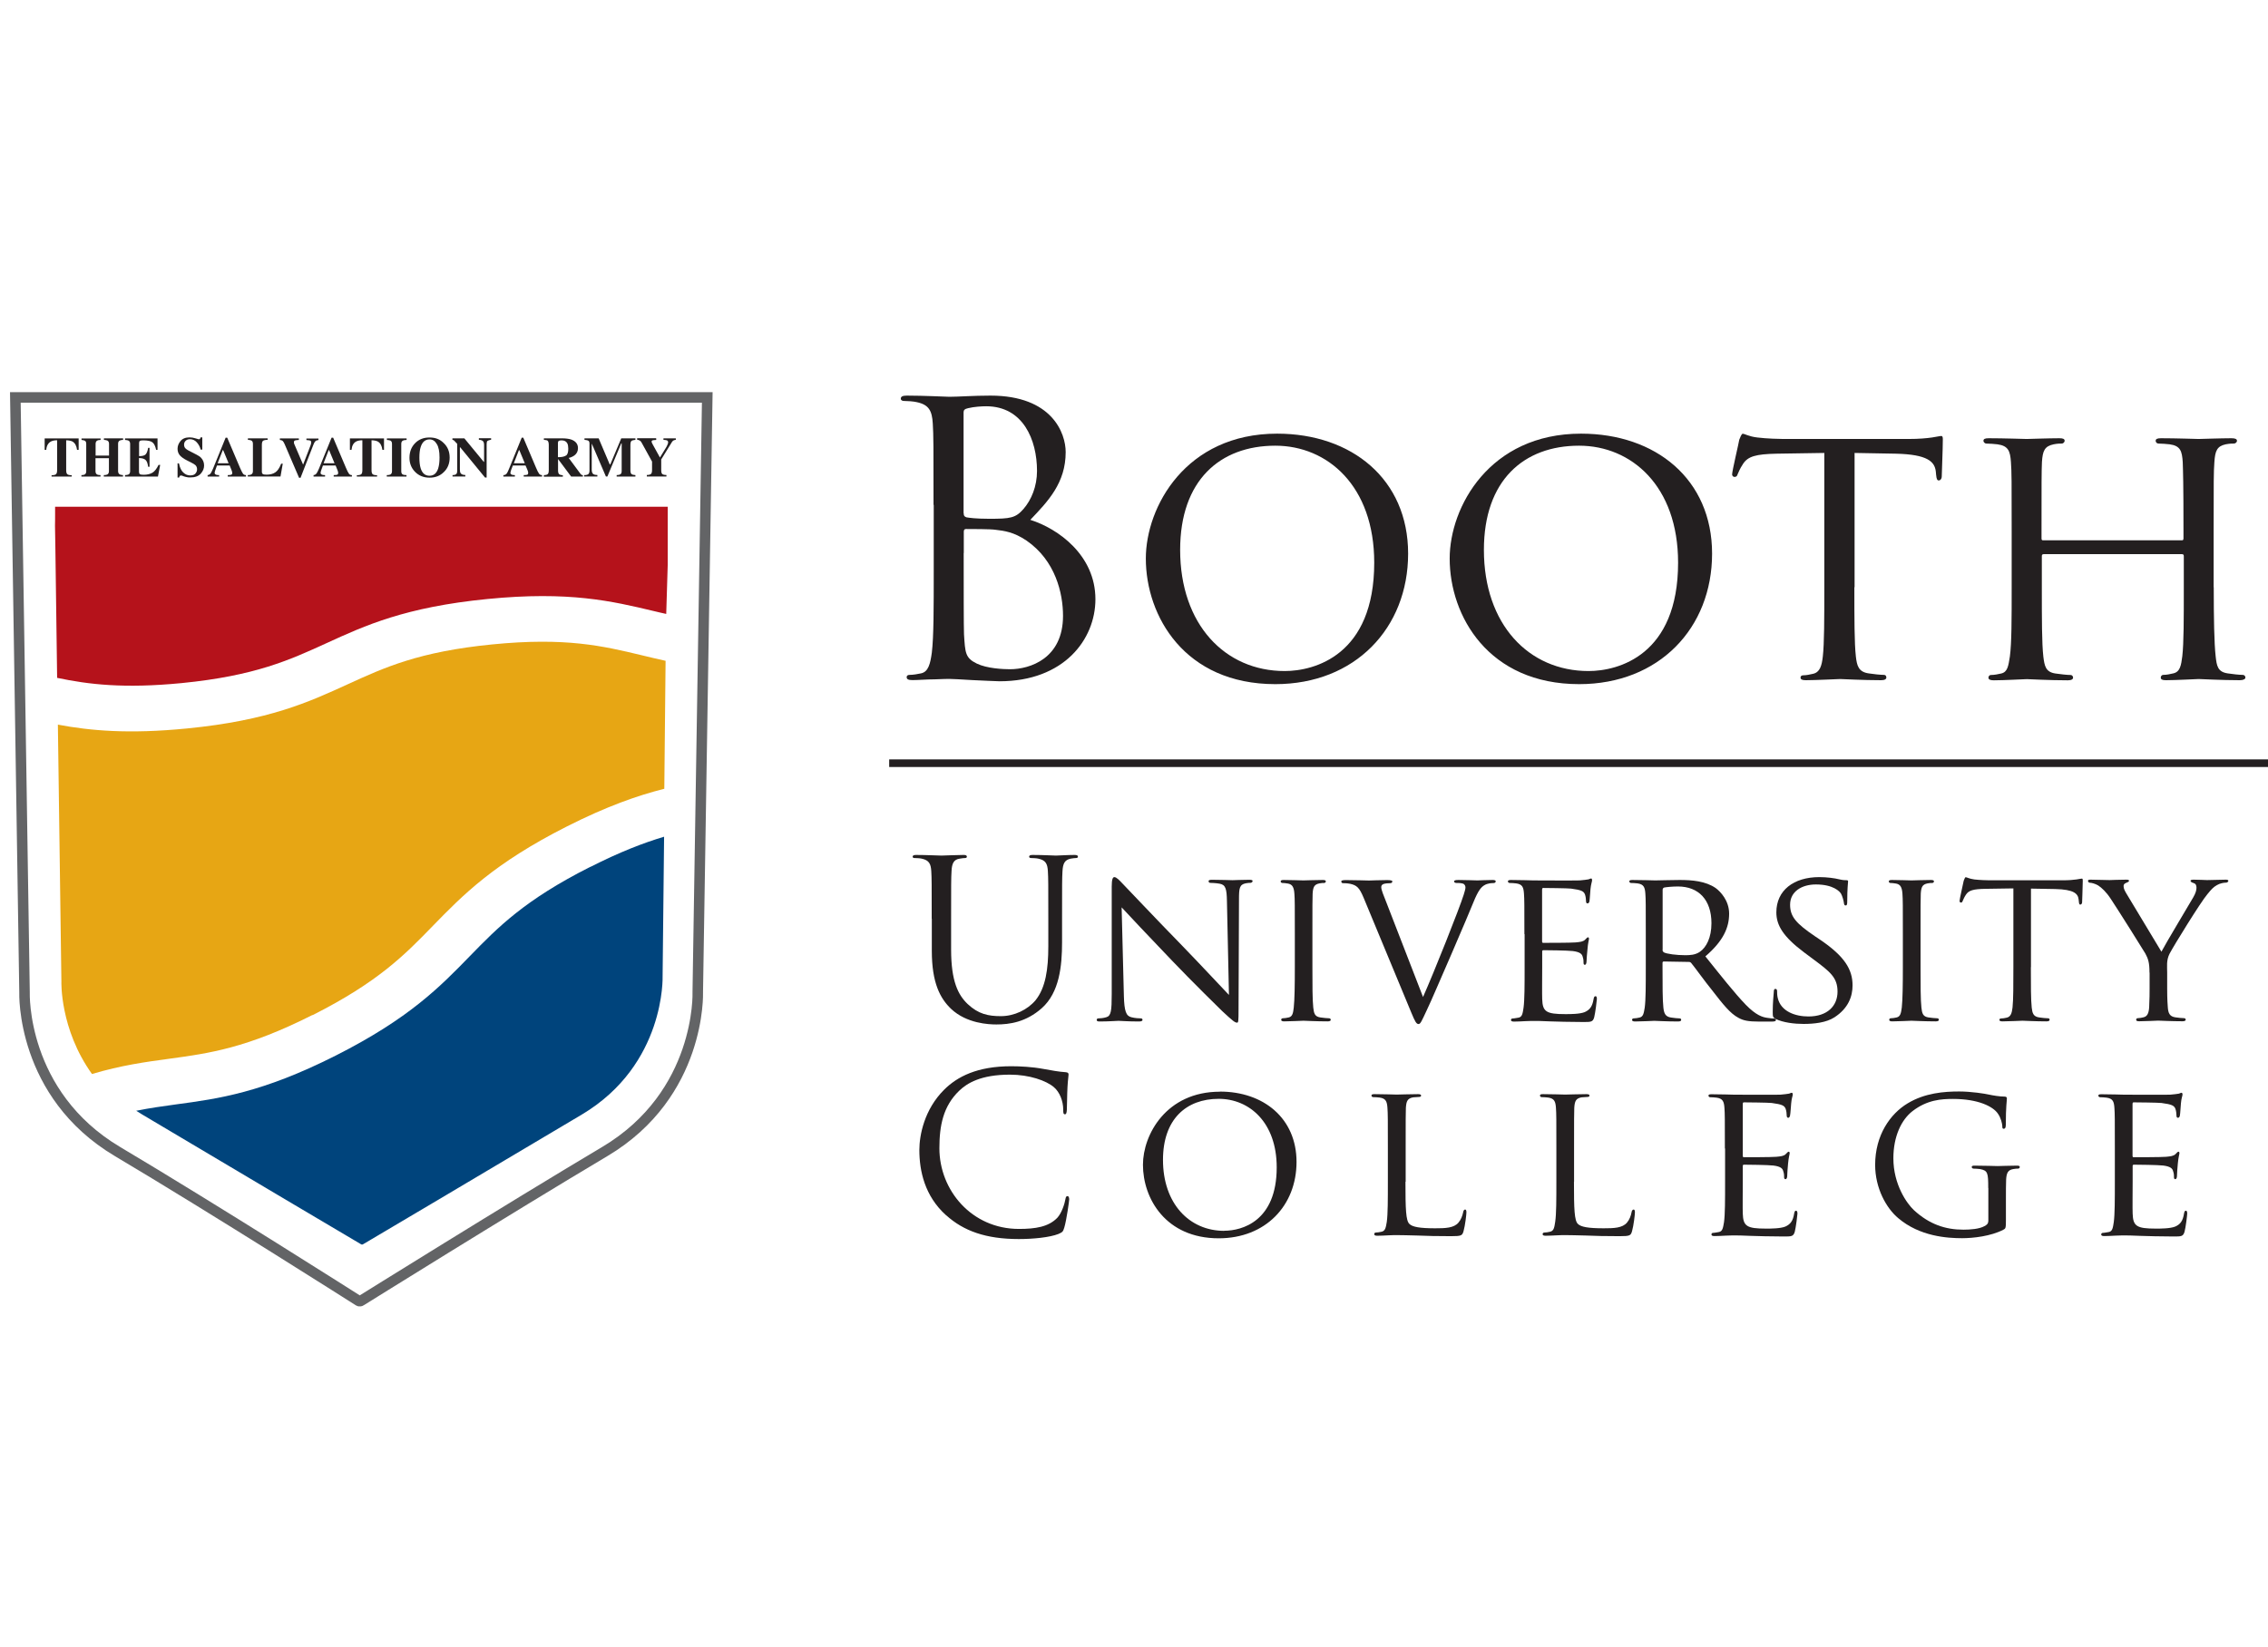
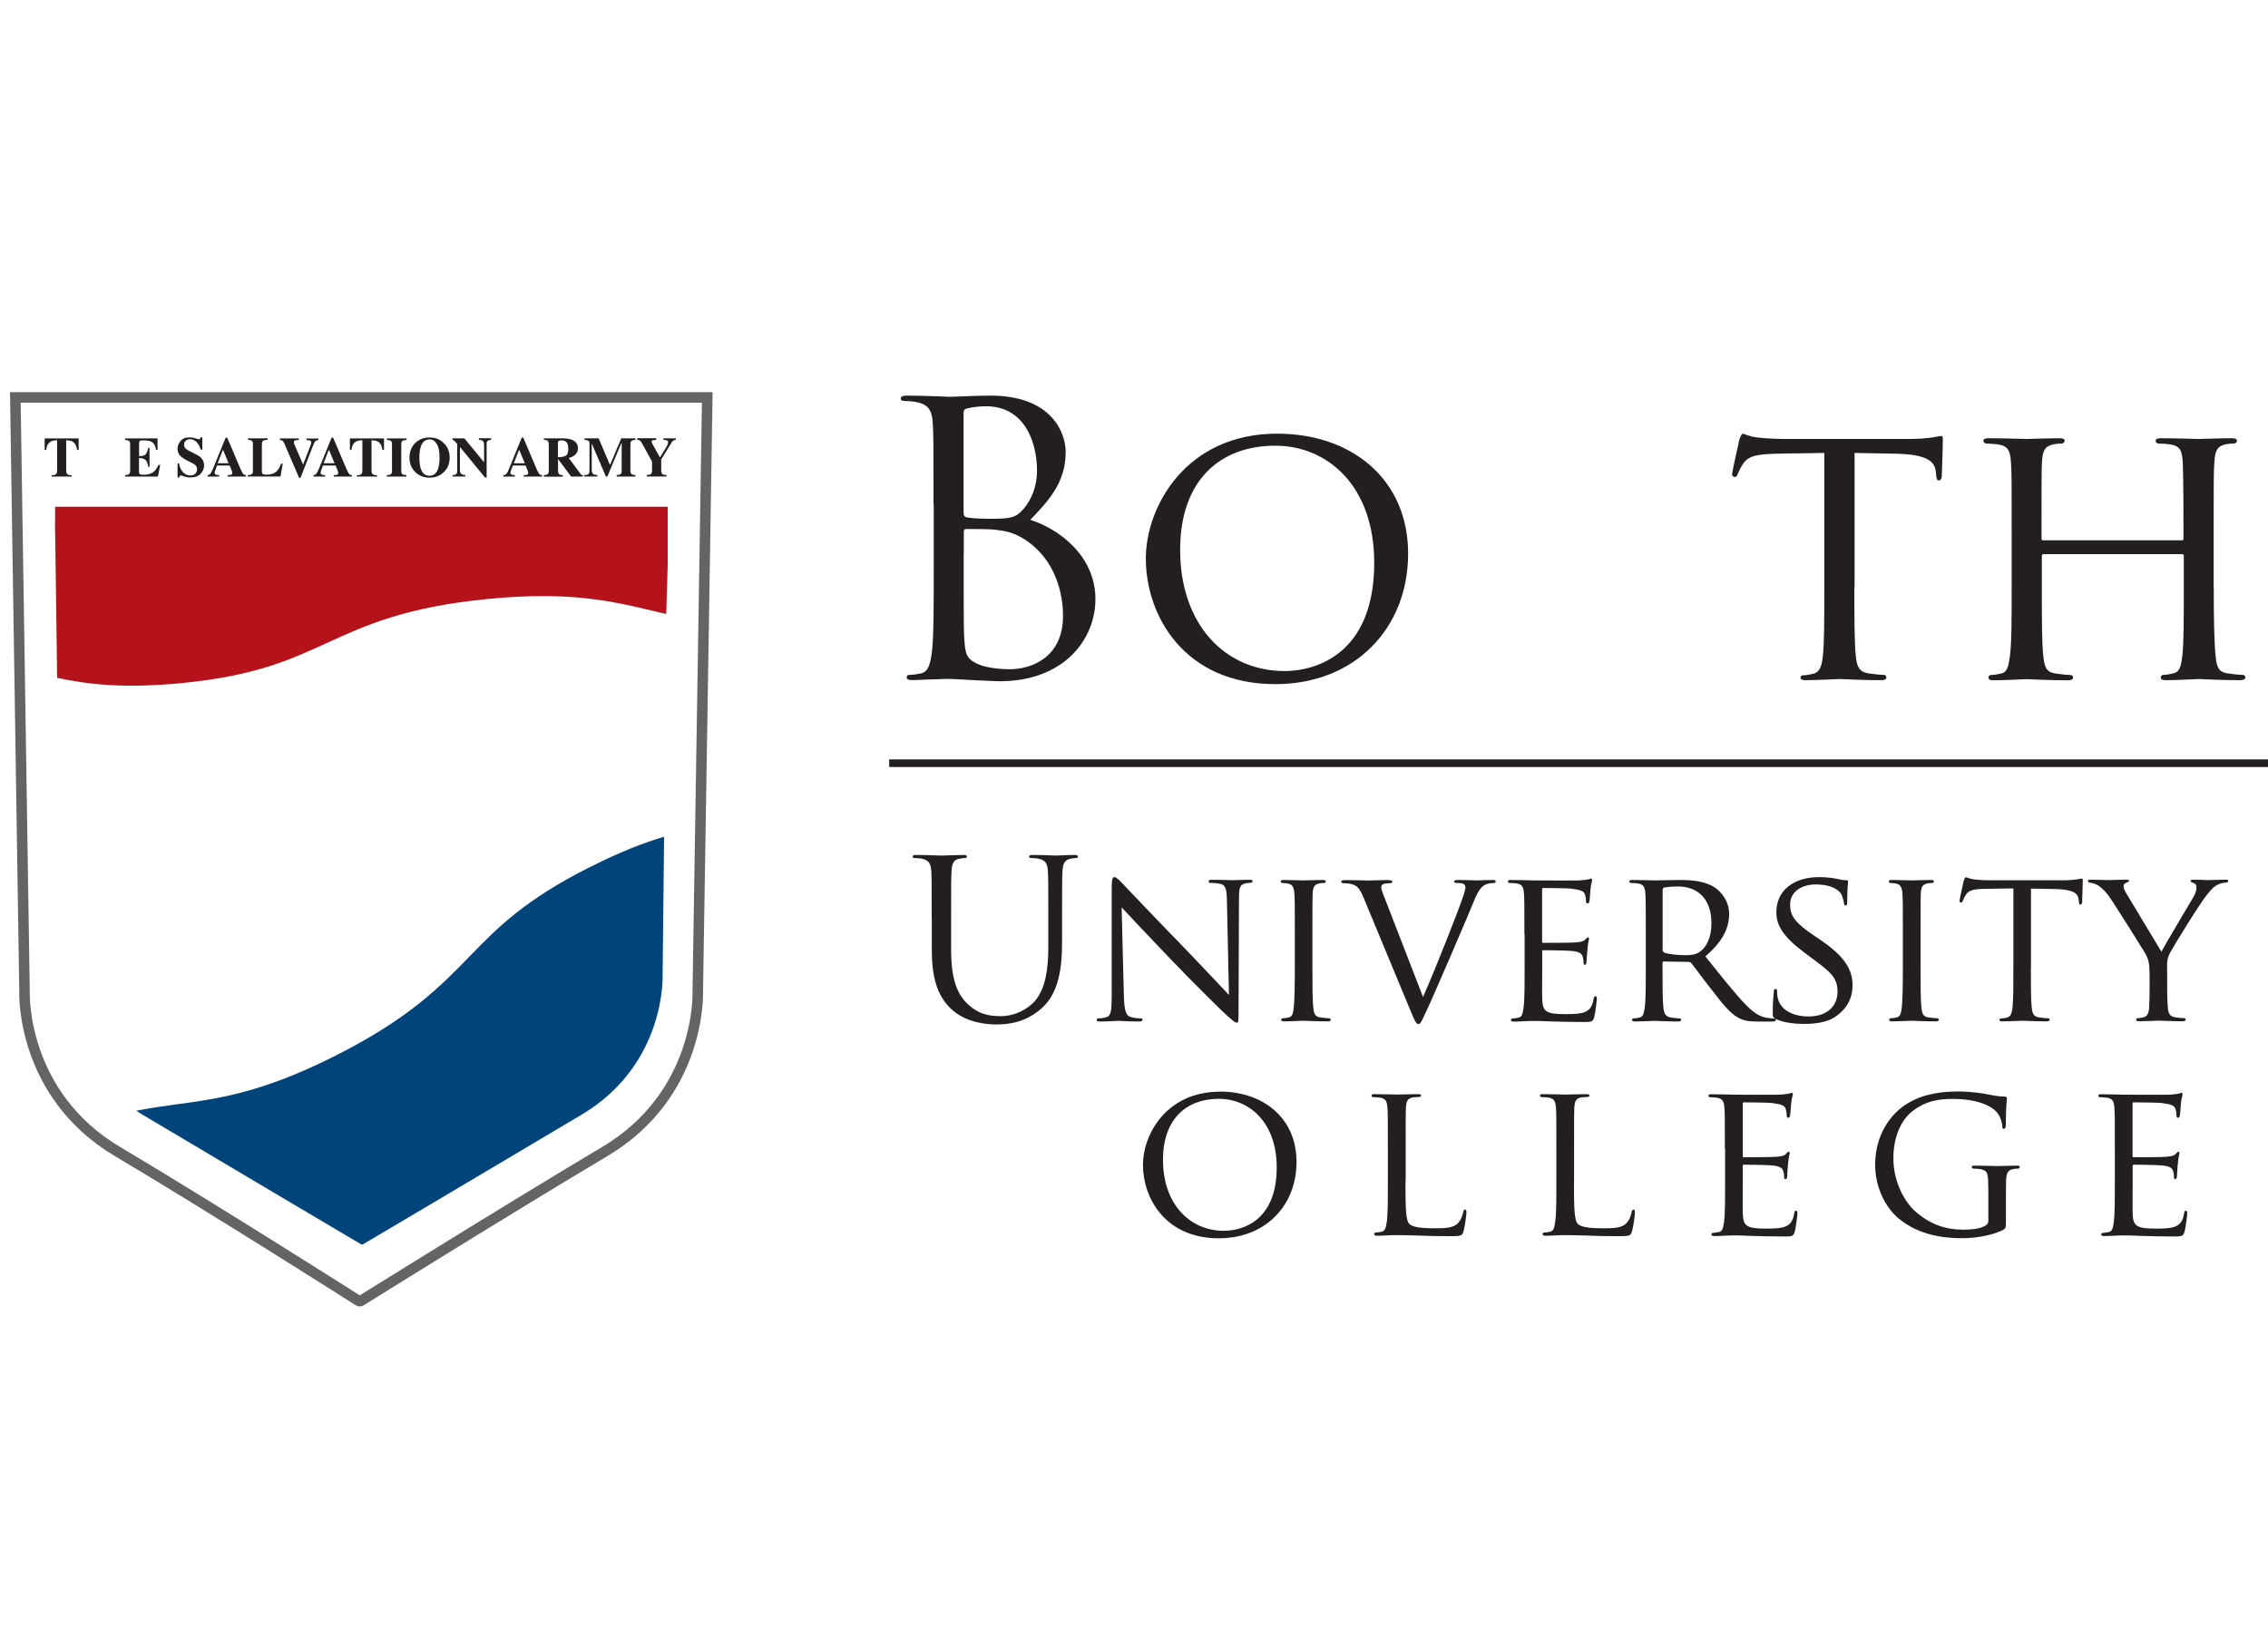
<svg xmlns="http://www.w3.org/2000/svg" width="274" height="199" viewBox="0 0 274 199" fill="none">
  <path d="M112.78 61.006C112.78 53.911 112.78 52.637 112.69 51.182C112.6 49.637 112.227 48.903 110.733 48.594C110.373 48.504 109.6 48.452 109.188 48.452C109.008 48.452 108.827 48.362 108.827 48.182C108.827 47.911 109.059 47.808 109.561 47.808C111.609 47.808 114.467 47.95 114.699 47.95C115.793 47.95 117.557 47.808 119.656 47.808C127.111 47.808 128.746 52.354 128.746 54.633C128.746 58.367 126.609 60.581 124.472 62.822C127.832 63.877 132.339 67.097 132.339 72.414C132.339 77.281 128.528 82.329 120.751 82.329C120.248 82.329 118.793 82.239 117.48 82.187C116.154 82.097 114.892 82.046 114.712 82.046C114.622 82.046 113.849 82.046 112.896 82.097C111.982 82.097 110.939 82.187 110.257 82.187C109.754 82.187 109.536 82.097 109.536 81.827C109.536 81.685 109.626 81.556 109.896 81.556C110.308 81.556 110.849 81.466 111.261 81.376C112.162 81.196 112.394 80.191 112.574 78.878C112.806 76.972 112.806 73.38 112.806 69.015V61.019L112.78 61.006ZM116.424 62.011C116.424 62.332 116.514 62.422 116.746 62.513C117.016 62.564 117.841 62.693 119.514 62.693C122.064 62.693 122.695 62.603 123.648 61.508C124.6 60.414 125.283 58.779 125.283 56.912C125.283 53.139 123.596 49.096 119.141 49.096C118.639 49.096 117.686 49.147 116.952 49.328C116.54 49.418 116.411 49.559 116.411 49.83V62.011H116.424ZM116.424 66.826C116.424 70.328 116.424 75.968 116.463 76.65C116.604 78.878 116.604 79.509 118.008 80.191C119.231 80.784 121.188 80.874 122.012 80.874C124.459 80.874 128.425 79.56 128.425 74.423C128.425 71.693 127.51 67.74 124.021 65.332C122.476 64.29 121.343 64.148 120.248 64.019C119.656 63.929 117.377 63.929 116.707 63.929C116.527 63.929 116.437 64.019 116.437 64.251V66.839L116.424 66.826Z" fill="#231F20" />
  <path d="M154.292 52.405C163.293 52.405 170.117 57.903 170.117 66.903C170.117 75.904 163.705 82.676 154.073 82.676C143.116 82.676 138.429 74.449 138.429 67.496C138.429 61.264 143.245 52.405 154.292 52.405ZM155.207 81.093C158.799 81.093 166.022 79.187 166.022 67.998C166.022 58.727 160.383 53.86 154.073 53.86C147.391 53.86 142.575 58.045 142.575 66.453C142.575 75.453 147.983 81.093 155.207 81.093Z" fill="#231F20" />
-   <path d="M191.014 52.405C200.015 52.405 206.839 57.903 206.839 66.903C206.839 75.904 200.427 82.676 190.783 82.676C179.825 82.676 175.138 74.449 175.138 67.496C175.138 61.264 179.954 52.405 191.002 52.405M191.916 81.093C195.508 81.093 202.732 79.187 202.732 67.998C202.732 58.727 197.092 53.86 190.77 53.86C184.087 53.86 179.272 58.045 179.272 66.453C179.272 75.453 184.679 81.093 191.916 81.093Z" fill="#231F20" />
  <path d="M224.028 70.959C224.028 74.68 224.028 77.732 224.209 79.329C224.337 80.462 224.531 81.196 225.754 81.376C226.295 81.466 227.209 81.556 227.569 81.556C227.84 81.556 227.891 81.737 227.891 81.878C227.891 82.058 227.711 82.2 227.26 82.2C225.071 82.2 222.535 82.058 222.303 82.058C222.123 82.058 219.354 82.2 218.17 82.2C217.719 82.2 217.526 82.11 217.526 81.878C217.526 81.737 217.616 81.608 217.848 81.608C218.209 81.608 218.659 81.518 219.033 81.427C219.857 81.247 220.088 80.475 220.217 79.342C220.397 77.745 220.397 74.706 220.397 70.972V54.736L214.629 54.826C212.131 54.877 211.178 55.148 210.586 56.049C210.135 56.731 210.084 57.002 209.942 57.272C209.852 57.594 209.723 57.633 209.53 57.633C209.44 57.633 209.26 57.543 209.26 57.324C209.26 56.912 210.084 53.461 210.122 53.139C210.213 52.92 210.393 52.418 210.534 52.418C210.805 52.418 211.217 52.74 212.311 52.869C213.444 53.01 215.002 53.049 215.453 53.049H230.544C231.857 53.049 232.771 52.959 233.402 52.869C233.994 52.779 234.355 52.688 234.535 52.688C234.715 52.688 234.715 52.92 234.715 53.139C234.715 54.324 234.587 57.092 234.587 57.556C234.587 57.877 234.406 58.058 234.226 58.058C234.046 58.058 233.956 57.929 233.904 57.375L233.866 56.963C233.724 55.779 232.861 54.916 229.05 54.826L224.054 54.736V70.972L224.028 70.959Z" fill="#231F20" />
  <path d="M267.446 70.959C267.446 74.68 267.498 77.732 267.678 79.329C267.807 80.462 267.91 81.196 269.133 81.376C269.674 81.466 270.588 81.556 270.91 81.556C271.18 81.556 271.27 81.737 271.27 81.878C271.27 82.058 271.039 82.2 270.588 82.2C268.399 82.2 265.862 82.058 265.631 82.058C265.45 82.058 262.85 82.2 261.678 82.2C261.227 82.2 261.047 82.11 261.047 81.878C261.047 81.737 261.137 81.556 261.369 81.556C261.729 81.556 262.193 81.466 262.553 81.376C263.377 81.196 263.506 80.423 263.648 79.29C263.828 77.693 263.828 74.784 263.828 71.062V67.2C263.828 67.019 263.738 66.968 263.596 66.968H246.909C246.767 66.968 246.677 67.019 246.677 67.2V71.062C246.677 74.796 246.677 77.745 246.858 79.341C246.999 80.475 247.128 81.209 248.313 81.389C248.905 81.479 249.768 81.569 250.128 81.569C250.36 81.569 250.45 81.749 250.45 81.891C250.45 82.071 250.27 82.213 249.819 82.213C247.592 82.213 245.042 82.071 244.862 82.071C244.63 82.071 242.094 82.213 240.87 82.213C240.458 82.213 240.227 82.123 240.227 81.891C240.227 81.749 240.317 81.569 240.548 81.569C240.909 81.569 241.411 81.479 241.772 81.389C242.544 81.209 242.634 80.475 242.815 79.341C243.033 77.745 243.033 74.706 243.033 70.972V64.148C243.033 58.148 243.033 57.053 242.943 55.83C242.853 54.517 242.634 53.873 241.308 53.693C240.986 53.654 240.304 53.602 239.943 53.602C239.802 53.602 239.621 53.422 239.621 53.281C239.621 53.049 239.802 52.959 240.252 52.959C242.068 52.959 244.617 53.049 244.849 53.049C245.029 53.049 247.579 52.959 248.802 52.959C249.253 52.959 249.433 53.049 249.433 53.281C249.433 53.422 249.253 53.602 249.111 53.602C248.841 53.602 248.57 53.602 248.107 53.693C247.012 53.924 246.78 54.465 246.69 55.83C246.639 57.053 246.639 58.238 246.639 64.238V65.062C246.639 65.294 246.729 65.294 246.87 65.294H263.558C263.686 65.294 263.789 65.294 263.789 65.062V64.238C263.789 58.238 263.738 57.053 263.699 55.83C263.609 54.517 263.429 53.873 262.116 53.693C261.794 53.654 261.111 53.602 260.751 53.602C260.57 53.602 260.429 53.422 260.429 53.281C260.429 53.049 260.609 52.959 261.073 52.959C262.85 52.959 265.438 53.049 265.618 53.049C265.85 53.049 268.386 52.959 269.571 52.959C270.034 52.959 270.253 53.049 270.253 53.281C270.253 53.422 270.073 53.602 269.893 53.602C269.622 53.602 269.391 53.602 268.888 53.693C267.845 53.924 267.614 54.465 267.523 55.83C267.433 57.053 267.433 58.148 267.433 64.148V70.972L267.446 70.959Z" fill="#231F20" />
  <path d="M112.561 111.029C112.561 106.87 112.561 106.136 112.51 105.287C112.458 104.385 112.239 103.96 111.364 103.767C111.158 103.716 110.694 103.69 110.463 103.69C110.36 103.69 110.257 103.638 110.257 103.535C110.257 103.381 110.385 103.317 110.682 103.317C111.879 103.317 113.501 103.394 113.746 103.394C113.991 103.394 115.587 103.317 116.386 103.317C116.682 103.317 116.81 103.368 116.81 103.535C116.81 103.638 116.707 103.69 116.604 103.69C116.411 103.69 116.257 103.716 115.935 103.767C115.214 103.87 114.995 104.359 114.956 105.287C114.905 106.136 114.905 106.883 114.905 111.029V114.75C114.905 118.587 115.755 120.236 116.901 121.33C118.201 122.553 119.399 122.798 120.918 122.798C122.54 122.798 124.137 122.025 125.103 120.879C126.326 119.36 126.648 117.107 126.648 114.364V111.029C126.648 106.87 126.648 106.136 126.596 105.287C126.545 104.385 126.339 103.96 125.45 103.767C125.244 103.716 124.781 103.69 124.549 103.69C124.446 103.69 124.33 103.638 124.33 103.535C124.33 103.381 124.459 103.317 124.755 103.317C125.952 103.317 127.42 103.394 127.575 103.394C127.755 103.394 129.004 103.317 129.802 103.317C130.098 103.317 130.227 103.368 130.227 103.535C130.227 103.638 130.124 103.69 130.008 103.69C129.828 103.69 129.661 103.716 129.339 103.767C128.618 103.922 128.412 104.359 128.36 105.287C128.309 106.136 128.309 106.883 128.309 111.029V113.875C128.309 116.746 127.987 119.939 125.862 121.832C123.944 123.532 121.948 123.802 120.377 123.802C119.476 123.802 116.785 123.699 114.892 121.909C113.591 120.66 112.574 118.793 112.574 114.905V111.016L112.561 111.029Z" fill="#231F20" />
  <path d="M135.777 120.351C135.828 122.218 136.047 122.772 136.678 122.927C137.103 123.042 137.631 123.068 137.85 123.068C137.953 123.068 138.03 123.146 138.03 123.249C138.03 123.377 137.876 123.442 137.605 123.442C136.279 123.442 135.339 123.364 135.133 123.364C134.927 123.364 133.936 123.442 132.867 123.442C132.635 123.442 132.493 123.416 132.493 123.249C132.493 123.146 132.571 123.068 132.687 123.068C132.867 123.068 133.292 123.042 133.652 122.927C134.232 122.772 134.309 122.154 134.309 120.107V107.141C134.309 106.239 134.438 105.995 134.631 105.995C134.888 105.995 135.3 106.445 135.532 106.69C135.906 107.063 139.305 110.682 142.936 114.403C145.253 116.798 147.751 119.489 148.472 120.236L148.228 108.892C148.202 107.424 148.073 106.922 147.352 106.793C146.927 106.716 146.399 106.69 146.206 106.69C146.052 106.69 146.013 106.561 146.013 106.471C146.013 106.342 146.206 106.317 146.464 106.317C147.533 106.317 148.653 106.368 148.91 106.368C149.168 106.368 149.953 106.317 150.906 106.317C151.151 106.317 151.331 106.342 151.331 106.471C151.331 106.548 151.228 106.69 151.061 106.69C150.958 106.69 150.764 106.69 150.507 106.742C149.734 106.896 149.683 107.347 149.683 108.712L149.631 121.961C149.631 123.455 149.606 123.583 149.451 123.583C149.206 123.583 148.962 123.403 147.661 122.193C147.429 121.974 144.043 118.652 141.571 116.064C138.854 113.218 136.227 110.45 135.506 109.652L135.777 120.326V120.351Z" fill="#231F20" />
  <path d="M158.554 116.862C158.554 119.051 158.554 120.828 158.657 121.755C158.735 122.424 158.812 122.849 159.507 122.952C159.855 123.004 160.357 123.055 160.576 123.055C160.705 123.055 160.769 123.158 160.769 123.236C160.769 123.352 160.666 123.429 160.396 123.429C159.095 123.429 157.576 123.352 157.473 123.352C157.344 123.352 155.876 123.429 155.155 123.429C154.91 123.429 154.782 123.377 154.782 123.236C154.782 123.158 154.833 123.055 154.975 123.055C155.181 123.055 155.477 123.004 155.696 122.952C156.147 122.849 156.224 122.424 156.301 121.755C156.404 120.815 156.43 119.038 156.43 116.862V112.871C156.43 109.355 156.43 108.724 156.378 108.003C156.327 107.231 156.134 106.883 155.631 106.78C155.361 106.729 155.065 106.703 154.91 106.703C154.807 106.703 154.717 106.6 154.717 106.523C154.717 106.394 154.82 106.342 155.091 106.342C155.863 106.342 157.331 106.394 157.46 106.394C157.563 106.394 159.082 106.342 159.803 106.342C160.074 106.342 160.177 106.394 160.177 106.523C160.177 106.6 160.074 106.703 159.984 106.703C159.829 106.703 159.662 106.703 159.404 106.754C158.76 106.883 158.632 107.205 158.58 108.003C158.554 108.724 158.554 109.355 158.554 112.871V116.862Z" fill="#231F20" />
  <path d="M171.92 120.48C173.272 117.441 176.336 109.729 176.838 108.106C176.941 107.759 177.044 107.437 177.044 107.257C177.044 107.076 176.967 106.857 176.735 106.78C176.465 106.703 176.194 106.703 175.937 106.703C175.808 106.703 175.666 106.626 175.666 106.523C175.666 106.394 175.821 106.342 176.194 106.342C177.134 106.342 178.19 106.394 178.486 106.394C178.615 106.394 179.632 106.342 180.328 106.342C180.559 106.342 180.701 106.394 180.701 106.497C180.701 106.6 180.624 106.716 180.431 106.716C180.263 106.716 179.735 106.716 179.31 106.986C178.988 107.192 178.615 107.514 177.997 109.059C177.739 109.703 176.594 112.42 175.396 115.188C173.954 118.484 172.924 120.931 172.383 122.051C171.752 123.403 171.611 123.751 171.379 123.751C171.108 123.751 170.954 123.455 170.503 122.373L164.748 108.506C164.22 107.231 163.898 106.986 163.125 106.806C162.752 106.729 162.353 106.729 162.224 106.729C162.095 106.729 162.044 106.6 162.044 106.51C162.044 106.381 162.288 106.355 162.649 106.355C163.769 106.355 165.095 106.407 165.391 106.407C165.623 106.407 166.666 106.355 167.567 106.355C167.992 106.355 168.211 106.407 168.211 106.51C168.211 106.613 168.134 106.729 167.98 106.729C167.709 106.729 167.336 106.754 167.13 106.832C166.898 106.935 166.872 107.076 166.872 107.231C166.872 107.527 167.155 108.222 167.516 109.124L171.932 120.519L171.92 120.48Z" fill="#231F20" />
  <path d="M184.164 112.87C184.164 109.355 184.164 108.712 184.113 108.003C184.061 107.231 183.933 106.857 183.16 106.754C182.98 106.729 182.581 106.703 182.362 106.703C182.285 106.703 182.169 106.6 182.169 106.523C182.169 106.394 182.272 106.342 182.542 106.342C183.611 106.342 185.117 106.394 185.259 106.394C185.413 106.394 190.306 106.42 190.847 106.394C191.298 106.368 191.723 106.291 191.916 106.265C192.019 106.239 192.122 106.162 192.238 106.162C192.315 106.162 192.341 106.265 192.341 106.381C192.341 106.536 192.212 106.806 192.148 107.45C192.122 107.669 192.07 108.673 192.019 108.943C191.993 109.046 191.916 109.175 191.8 109.175C191.658 109.175 191.607 109.072 191.607 108.879C191.607 108.724 191.581 108.351 191.478 108.081C191.324 107.707 191.079 107.553 189.804 107.385C189.405 107.334 186.688 107.308 186.431 107.308C186.328 107.308 186.302 107.385 186.302 107.553V113.695C186.302 113.849 186.302 113.939 186.431 113.939C186.727 113.939 189.804 113.939 190.345 113.888C190.899 113.836 191.246 113.798 191.491 113.566C191.645 113.411 191.761 113.27 191.839 113.27C191.916 113.27 191.967 113.321 191.967 113.45C191.967 113.579 191.839 113.952 191.787 114.699C191.736 115.15 191.671 115.999 191.671 116.167C191.671 116.347 191.62 116.592 191.465 116.592C191.362 116.592 191.311 116.514 191.311 116.373C191.311 116.167 191.311 115.922 191.208 115.626C191.13 115.304 190.911 115.047 190.01 114.931C189.366 114.853 186.868 114.828 186.469 114.828C186.341 114.828 186.315 114.905 186.315 114.982V116.875C186.315 117.647 186.289 120.287 186.315 120.738C186.366 122.257 186.791 122.553 189.109 122.553C189.727 122.553 190.834 122.553 191.452 122.309C192.057 122.038 192.379 121.639 192.521 120.738C192.572 120.467 192.624 120.39 192.766 120.39C192.907 120.39 192.92 120.583 192.92 120.738C192.92 120.892 192.727 122.437 192.598 122.927C192.444 123.506 192.199 123.506 191.298 123.506C189.547 123.506 188.182 123.455 187.229 123.429C186.238 123.377 185.632 123.377 185.285 123.377C185.233 123.377 184.783 123.377 184.267 123.403C183.817 123.429 183.289 123.455 182.916 123.455C182.671 123.455 182.542 123.403 182.542 123.261C182.542 123.184 182.594 123.081 182.735 123.081C182.941 123.081 183.237 123.004 183.456 122.978C183.907 122.901 183.958 122.45 184.061 121.781C184.19 120.854 184.19 119.064 184.19 116.888V112.896L184.164 112.87Z" fill="#231F20" />
  <path d="M198.83 112.871C198.83 109.355 198.83 108.712 198.779 108.003C198.727 107.231 198.586 106.857 197.826 106.754C197.646 106.729 197.247 106.703 197.028 106.703C196.95 106.703 196.834 106.6 196.834 106.523C196.834 106.394 196.95 106.342 197.208 106.342C198.277 106.342 199.847 106.394 199.976 106.394C200.221 106.394 202.191 106.342 202.912 106.342C204.406 106.342 206.054 106.471 207.277 107.321C207.856 107.746 208.899 108.84 208.899 110.411C208.899 112.085 208.204 113.707 206.028 115.574C207.946 117.969 209.569 120.03 210.921 121.433C212.17 122.708 212.942 122.927 213.522 123.004C213.972 123.081 214.217 123.081 214.346 123.081C214.475 123.081 214.552 123.184 214.552 123.261C214.552 123.403 214.423 123.455 213.998 123.455H212.53C211.204 123.455 210.612 123.326 210.032 123.004C209.028 122.476 208.165 121.382 206.839 119.669C205.848 118.446 204.818 116.978 204.315 116.373C204.212 116.27 204.161 116.244 203.993 116.244L201.006 116.193C200.903 116.193 200.852 116.244 200.852 116.373V116.901C200.852 119.09 200.852 120.841 200.955 121.768C201.032 122.437 201.174 122.862 201.882 122.965C202.204 123.017 202.706 123.068 202.912 123.068C203.066 123.068 203.105 123.171 203.105 123.249C203.105 123.364 203.002 123.442 202.732 123.442C201.457 123.442 199.963 123.364 199.86 123.364C199.835 123.364 198.264 123.442 197.543 123.442C197.311 123.442 197.169 123.39 197.169 123.249C197.169 123.171 197.221 123.068 197.362 123.068C197.581 123.068 197.865 123.017 198.083 122.965C198.534 122.862 198.586 122.437 198.701 121.768C198.83 120.841 198.83 119.051 198.83 116.875V112.883V112.871ZM200.852 114.789C200.852 114.918 200.903 114.995 201.006 115.085C201.354 115.278 202.551 115.433 203.594 115.433C204.148 115.433 204.792 115.407 205.345 115.034C206.144 114.493 206.762 113.308 206.762 111.57C206.762 108.75 205.217 107.128 202.719 107.128C202.023 107.128 201.277 107.205 201.045 107.257C200.929 107.308 200.865 107.398 200.865 107.527V114.789H200.852Z" fill="#231F20" />
  <path d="M214.513 123.12C214.191 122.965 214.166 122.875 214.166 122.27C214.166 121.15 214.269 120.248 214.294 119.875C214.294 119.643 214.346 119.502 214.475 119.502C214.603 119.502 214.693 119.579 214.693 119.772C214.693 119.965 214.693 120.274 214.771 120.596C215.144 122.244 216.908 122.836 218.479 122.836C220.797 122.836 221.994 121.536 221.994 119.836C221.994 118.137 221.119 117.441 219.033 115.896L217.964 115.098C215.44 113.205 214.603 111.828 214.603 110.257C214.603 107.591 216.702 105.995 219.792 105.995C220.719 105.995 221.659 106.124 222.213 106.265C222.664 106.368 222.857 106.368 223.037 106.368C223.217 106.368 223.269 106.394 223.269 106.523C223.269 106.626 223.166 107.372 223.166 108.918C223.166 109.265 223.14 109.42 222.986 109.42C222.818 109.42 222.792 109.317 222.767 109.124C222.741 108.853 222.561 108.248 222.419 108.003C222.264 107.733 221.492 106.883 219.38 106.883C217.681 106.883 216.264 107.733 216.264 109.33C216.264 110.772 216.985 111.596 219.303 113.167L219.973 113.617C222.818 115.562 223.81 117.132 223.81 119.077C223.81 120.403 223.307 121.845 221.621 122.939C220.629 123.583 219.174 123.738 217.887 123.738C216.792 123.738 215.44 123.583 214.475 123.12" fill="#231F20" />
  <path d="M232.025 116.862C232.025 119.051 232.025 120.828 232.128 121.755C232.205 122.424 232.282 122.849 232.977 122.952C233.325 123.004 233.827 123.055 234.046 123.055C234.175 123.055 234.239 123.158 234.239 123.236C234.239 123.352 234.123 123.429 233.866 123.429C232.565 123.429 231.046 123.352 230.93 123.352C230.801 123.352 229.333 123.429 228.612 123.429C228.368 123.429 228.239 123.377 228.239 123.236C228.239 123.158 228.29 123.055 228.419 123.055C228.638 123.055 228.921 123.004 229.14 122.952C229.591 122.849 229.668 122.424 229.758 121.755C229.861 120.815 229.887 119.038 229.887 116.862V112.871C229.887 109.355 229.887 108.724 229.836 108.003C229.784 107.231 229.591 106.883 229.089 106.78C228.818 106.729 228.522 106.703 228.368 106.703C228.265 106.703 228.188 106.6 228.188 106.523C228.188 106.394 228.29 106.342 228.561 106.342C229.333 106.342 230.801 106.394 230.93 106.394C231.033 106.394 232.552 106.342 233.273 106.342C233.544 106.342 233.647 106.394 233.647 106.523C233.647 106.6 233.544 106.703 233.454 106.703C233.299 106.703 233.132 106.703 232.874 106.754C232.231 106.883 232.102 107.205 232.05 108.003C232.025 108.724 232.025 109.355 232.025 112.871V116.862Z" fill="#231F20" />
  <path d="M245.351 116.862C245.351 119.051 245.351 120.828 245.454 121.755C245.531 122.424 245.634 122.849 246.355 122.952C246.677 123.004 247.205 123.055 247.424 123.055C247.579 123.055 247.617 123.158 247.617 123.236C247.617 123.351 247.514 123.429 247.244 123.429C245.969 123.429 244.476 123.351 244.347 123.351C244.244 123.351 242.621 123.429 241.926 123.429C241.656 123.429 241.553 123.377 241.553 123.236C241.553 123.158 241.604 123.081 241.746 123.081C241.952 123.081 242.222 123.03 242.441 122.978C242.918 122.875 243.059 122.424 243.136 121.755C243.239 120.815 243.239 119.038 243.239 116.862V107.36L239.866 107.411C238.398 107.437 237.844 107.591 237.497 108.132C237.239 108.531 237.213 108.686 237.123 108.853C237.072 109.033 236.995 109.072 236.892 109.072C236.84 109.072 236.737 109.021 236.737 108.879C236.737 108.634 237.213 106.613 237.239 106.432C237.291 106.304 237.394 106.008 237.471 106.008C237.625 106.008 237.87 106.188 238.514 106.278C239.171 106.355 240.085 106.381 240.355 106.381H249.188C249.961 106.381 250.489 106.329 250.862 106.278C251.21 106.226 251.416 106.175 251.519 106.175C251.622 106.175 251.622 106.304 251.622 106.432C251.622 107.128 251.544 108.75 251.544 109.021C251.544 109.201 251.441 109.317 251.326 109.317C251.21 109.317 251.171 109.239 251.145 108.918L251.119 108.686C251.042 107.99 250.54 107.488 248.3 107.437L245.364 107.385V116.888L245.351 116.862Z" fill="#231F20" />
  <path d="M259.682 117.544C259.682 116.321 259.527 115.871 259.18 115.227C258.987 114.879 255.819 109.845 255.021 108.647C254.467 107.797 253.913 107.282 253.476 106.999C253.128 106.793 252.677 106.677 252.497 106.677C252.368 106.677 252.252 106.574 252.252 106.458C252.252 106.342 252.33 106.304 252.549 106.304C252.999 106.304 254.763 106.355 254.866 106.355C255.021 106.355 255.974 106.304 256.888 106.304C257.158 106.304 257.21 106.355 257.21 106.458C257.21 106.535 257.055 106.626 256.836 106.703C256.656 106.78 256.553 106.883 256.553 107.076C256.553 107.398 256.708 107.656 256.875 107.952L261.124 115.008C261.613 114.055 264.536 109.201 264.961 108.454C265.257 107.952 265.36 107.578 265.36 107.282C265.36 106.96 265.257 106.78 264.987 106.703C264.781 106.651 264.639 106.548 264.639 106.432C264.639 106.355 264.768 106.304 265.013 106.304C265.631 106.304 266.455 106.355 266.635 106.355C266.789 106.355 268.476 106.304 268.927 106.304C269.081 106.304 269.21 106.355 269.21 106.432C269.21 106.535 269.107 106.664 268.927 106.664C268.656 106.664 268.206 106.741 267.832 106.96C267.382 107.218 267.163 107.463 266.661 108.081C265.888 108.982 262.592 114.313 262.103 115.265C261.703 116.064 261.819 116.785 261.819 117.532V119.476C261.819 119.849 261.819 120.802 261.897 121.742C261.948 122.412 262.103 122.836 262.798 122.939C263.12 122.991 263.648 123.042 263.867 123.042C263.995 123.042 264.06 123.145 264.06 123.223C264.06 123.339 263.931 123.416 263.686 123.416C262.386 123.416 260.866 123.339 260.738 123.339C260.622 123.339 259.141 123.416 258.446 123.416C258.175 123.416 258.072 123.364 258.072 123.223C258.072 123.145 258.124 123.042 258.266 123.042C258.472 123.042 258.742 122.991 258.948 122.939C259.437 122.836 259.592 122.412 259.643 121.742C259.695 120.815 259.695 119.849 259.695 119.476V117.532L259.682 117.544Z" fill="#231F20" />
-   <path d="M114.287 146.85C111.712 144.533 111.068 141.494 111.068 138.97C111.068 137.18 111.673 134.064 114.055 131.695C115.652 130.099 118.072 128.85 122.167 128.85C123.236 128.85 124.729 128.927 126.03 129.172C127.047 129.352 127.897 129.519 128.747 129.571C129.043 129.596 129.094 129.699 129.094 129.867C129.094 130.086 129.017 130.395 128.965 131.36C128.914 132.236 128.914 133.704 128.888 134.103C128.862 134.502 128.811 134.657 128.656 134.657C128.463 134.657 128.45 134.476 128.45 134.103C128.45 133.06 128.025 131.978 127.33 131.386C126.403 130.588 124.356 129.867 122.012 129.867C118.472 129.867 116.823 130.91 115.883 131.811C113.939 133.678 113.489 136.047 113.489 138.764C113.489 143.85 117.403 148.511 123.094 148.511C125.09 148.511 126.661 148.267 127.729 147.172C128.283 146.58 128.631 145.421 128.708 144.945C128.759 144.648 128.811 144.545 128.978 144.545C129.107 144.545 129.171 144.739 129.171 144.945C129.171 145.125 128.85 147.442 128.579 148.344C128.425 148.846 128.373 148.897 127.884 149.116C126.815 149.541 124.794 149.734 123.094 149.734C119.102 149.734 116.411 148.756 114.313 146.863" fill="#231F20" />
  <path d="M147.378 131.914C152.644 131.914 156.636 135.133 156.636 140.412C156.636 145.691 152.889 149.644 147.236 149.644C140.824 149.644 138.082 144.829 138.082 140.76C138.082 137.116 140.901 131.927 147.378 131.927M147.906 148.73C150.018 148.73 154.241 147.61 154.241 141.069C154.241 135.635 150.932 132.79 147.236 132.79C143.322 132.79 140.502 135.236 140.502 140.168C140.502 145.434 143.67 148.743 147.906 148.743" fill="#231F20" />
  <path d="M169.795 142.82C169.795 146.142 169.846 147.507 170.271 147.906C170.645 148.279 171.546 148.434 173.387 148.434C174.611 148.434 175.653 148.408 176.207 147.739C176.503 147.391 176.684 146.914 176.774 146.464C176.799 146.309 176.877 146.168 177.005 146.168C177.108 146.168 177.16 146.271 177.16 146.515C177.16 146.76 177.005 148.112 176.812 148.781C176.658 149.309 176.568 149.387 175.319 149.387C173.645 149.387 172.331 149.361 171.25 149.309C170.181 149.284 169.383 149.258 168.7 149.258C168.597 149.258 168.198 149.258 167.748 149.284C167.271 149.309 166.769 149.335 166.396 149.335C166.164 149.335 166.022 149.284 166.022 149.142C166.022 149.065 166.074 148.949 166.203 148.949C166.409 148.949 166.705 148.897 166.924 148.846C167.374 148.743 167.426 148.318 167.542 147.648C167.67 146.708 167.67 144.932 167.67 142.756V138.764C167.67 135.249 167.67 134.605 167.619 133.884C167.567 133.111 167.426 132.738 166.666 132.635C166.473 132.609 166.074 132.584 165.868 132.584C165.791 132.584 165.688 132.481 165.688 132.403C165.688 132.262 165.791 132.223 166.061 132.223C167.13 132.223 168.585 132.275 168.726 132.275C168.829 132.275 170.593 132.223 171.314 132.223C171.559 132.223 171.688 132.275 171.688 132.403C171.688 132.481 171.585 132.558 171.495 132.558C171.34 132.558 170.992 132.584 170.722 132.609C170.027 132.738 169.898 133.086 169.846 133.884C169.821 134.605 169.821 135.236 169.821 138.764V142.807L169.795 142.82Z" fill="#231F20" />
  <path d="M190.152 142.82C190.152 146.142 190.203 147.507 190.628 147.906C191.002 148.279 191.903 148.434 193.744 148.434C194.967 148.434 196.01 148.408 196.564 147.739C196.86 147.391 197.04 146.914 197.118 146.464C197.143 146.309 197.234 146.168 197.362 146.168C197.465 146.168 197.517 146.271 197.517 146.515C197.517 146.76 197.362 148.112 197.169 148.781C197.015 149.309 196.925 149.387 195.676 149.387C194.002 149.387 192.688 149.361 191.607 149.309C190.538 149.284 189.74 149.258 189.045 149.258C188.942 149.258 188.542 149.258 188.092 149.284C187.615 149.309 187.1 149.335 186.74 149.335C186.495 149.335 186.366 149.284 186.366 149.142C186.366 149.065 186.418 148.949 186.559 148.949C186.778 148.949 187.062 148.897 187.281 148.846C187.731 148.743 187.783 148.318 187.886 147.648C188.027 146.708 188.027 144.932 188.027 142.756V138.764C188.027 135.249 188.027 134.605 187.976 133.884C187.924 133.111 187.783 132.738 187.023 132.635C186.83 132.609 186.444 132.584 186.225 132.584C186.147 132.584 186.044 132.481 186.044 132.403C186.044 132.262 186.147 132.223 186.418 132.223C187.487 132.223 188.954 132.275 189.083 132.275C189.186 132.275 190.95 132.223 191.658 132.223C191.903 132.223 192.032 132.275 192.032 132.403C192.032 132.481 191.929 132.558 191.839 132.558C191.684 132.558 191.336 132.584 191.066 132.609C190.371 132.738 190.242 133.086 190.19 133.884C190.165 134.605 190.165 135.236 190.165 138.764V142.807L190.152 142.82Z" fill="#231F20" />
  <path d="M208.384 138.777C208.384 135.262 208.384 134.618 208.333 133.897C208.281 133.124 208.14 132.751 207.38 132.648C207.187 132.622 206.788 132.596 206.582 132.596C206.504 132.596 206.401 132.493 206.401 132.416C206.401 132.275 206.504 132.236 206.775 132.236C207.843 132.236 209.363 132.287 209.492 132.287C209.646 132.287 214.552 132.313 215.08 132.287C215.53 132.262 215.955 132.184 216.148 132.159C216.251 132.133 216.354 132.056 216.47 132.056C216.548 132.056 216.586 132.159 216.586 132.275C216.586 132.429 216.445 132.699 216.393 133.343C216.367 133.562 216.316 134.566 216.251 134.837C216.226 134.94 216.148 135.082 216.045 135.082C215.917 135.082 215.852 134.979 215.852 134.785C215.852 134.631 215.827 134.257 215.724 133.987C215.569 133.614 215.324 133.459 214.05 133.292C213.651 133.24 210.934 133.215 210.676 133.215C210.573 133.215 210.547 133.292 210.547 133.459V139.601C210.547 139.755 210.547 139.846 210.676 139.846C210.972 139.846 214.05 139.846 214.59 139.794C215.157 139.743 215.505 139.704 215.736 139.472C215.891 139.318 216.007 139.176 216.084 139.176C216.161 139.176 216.213 139.228 216.213 139.356C216.213 139.485 216.084 139.858 216.02 140.605C215.968 141.056 215.917 141.906 215.917 142.073C215.917 142.266 215.865 142.498 215.711 142.498C215.608 142.498 215.543 142.421 215.543 142.292C215.543 142.073 215.543 141.841 215.44 141.545C215.363 141.223 215.157 140.966 214.243 140.85C213.612 140.773 211.101 140.747 210.702 140.747C210.573 140.747 210.547 140.824 210.547 140.901V142.794C210.547 143.567 210.522 146.206 210.547 146.657C210.599 148.176 211.024 148.472 213.341 148.472C213.96 148.472 215.067 148.472 215.685 148.228C216.29 147.957 216.612 147.558 216.754 146.657C216.805 146.387 216.857 146.309 216.985 146.309C217.114 146.309 217.153 146.49 217.153 146.657C217.153 146.824 216.96 148.357 216.831 148.846C216.663 149.425 216.432 149.425 215.518 149.425C213.766 149.425 212.402 149.374 211.449 149.348C210.47 149.297 209.852 149.297 209.504 149.297C209.453 149.297 209.002 149.297 208.487 149.322C208.037 149.348 207.509 149.374 207.135 149.374C206.891 149.374 206.762 149.322 206.762 149.181C206.762 149.103 206.813 148.988 206.942 148.988C207.161 148.988 207.457 148.91 207.663 148.885C208.114 148.807 208.165 148.357 208.281 147.687C208.41 146.76 208.41 144.97 208.41 142.794V138.803L208.384 138.777Z" fill="#231F20" />
  <path d="M240.201 143.567C240.201 141.725 240.149 141.455 239.196 141.275C239.003 141.249 238.604 141.223 238.398 141.223C238.321 141.223 238.205 141.12 238.205 141.043C238.205 140.889 238.308 140.863 238.578 140.863C239.647 140.863 241.218 140.914 241.347 140.914C241.45 140.914 242.917 140.863 243.639 140.863C243.909 140.863 244.012 140.889 244.012 141.043C244.012 141.12 243.909 141.223 243.832 141.223C243.677 141.223 243.51 141.223 243.239 141.275C242.596 141.378 242.415 141.725 242.364 142.524C242.338 143.245 242.338 143.914 242.338 144.867V147.391C242.338 148.434 242.312 148.46 242.016 148.614C240.523 149.387 238.398 149.631 237.046 149.631C235.256 149.631 231.934 149.425 229.333 147.211C227.891 146.013 226.539 143.592 226.539 140.773C226.539 137.155 228.381 134.592 230.454 133.343C232.552 132.069 234.896 131.901 236.686 131.901C238.179 131.901 239.827 132.172 240.278 132.275C240.754 132.378 241.578 132.519 242.171 132.519C242.402 132.519 242.454 132.622 242.454 132.738C242.454 133.06 242.325 133.678 242.325 135.931C242.325 136.305 242.222 136.408 242.055 136.408C241.913 136.408 241.9 136.279 241.9 136.06C241.875 135.764 241.746 135.107 241.36 134.566C240.78 133.717 238.99 132.802 235.952 132.802C234.548 132.802 232.836 132.905 231.059 134.27C229.707 135.313 228.741 137.335 228.741 139.974C228.741 143.168 230.389 145.459 231.213 146.232C233.08 147.957 235.037 148.601 237.201 148.601C238.025 148.601 239.119 148.524 239.737 148.176C240.02 148.022 240.214 147.906 240.214 147.481V143.567H240.201Z" fill="#231F20" />
  <path d="M255.497 138.777C255.497 135.262 255.497 134.618 255.446 133.897C255.394 133.124 255.265 132.751 254.493 132.648C254.313 132.622 253.901 132.596 253.695 132.596C253.617 132.596 253.501 132.493 253.501 132.416C253.501 132.275 253.604 132.236 253.875 132.236C254.944 132.236 256.463 132.287 256.592 132.287C256.746 132.287 261.639 132.313 262.18 132.287C262.63 132.262 263.055 132.184 263.249 132.159C263.352 132.133 263.455 132.056 263.558 132.056C263.635 132.056 263.673 132.159 263.673 132.275C263.673 132.429 263.532 132.699 263.48 133.343C263.455 133.562 263.403 134.566 263.352 134.837C263.326 134.94 263.249 135.082 263.133 135.082C262.991 135.082 262.94 134.979 262.94 134.785C262.94 134.631 262.914 134.257 262.811 133.987C262.656 133.614 262.412 133.459 261.137 133.292C260.738 133.24 258.021 133.215 257.763 133.215C257.66 133.215 257.635 133.292 257.635 133.459V139.601C257.635 139.755 257.635 139.846 257.763 139.846C258.06 139.846 261.137 139.846 261.678 139.794C262.231 139.743 262.579 139.704 262.824 139.472C262.978 139.318 263.094 139.176 263.171 139.176C263.249 139.176 263.3 139.228 263.3 139.356C263.3 139.485 263.171 139.858 263.107 140.605C263.055 141.056 263.004 141.906 263.004 142.073C263.004 142.266 262.952 142.498 262.798 142.498C262.695 142.498 262.643 142.421 262.643 142.292C262.643 142.073 262.643 141.841 262.54 141.545C262.463 141.223 262.244 140.966 261.343 140.85C260.712 140.773 258.201 140.747 257.802 140.747C257.673 140.747 257.648 140.824 257.648 140.901V142.794C257.648 143.567 257.622 146.206 257.648 146.657C257.699 148.176 258.124 148.472 260.442 148.472C261.06 148.472 262.167 148.472 262.785 148.228C263.403 147.957 263.712 147.558 263.854 146.657C263.905 146.387 263.957 146.309 264.085 146.309C264.214 146.309 264.24 146.49 264.24 146.657C264.24 146.824 264.06 148.357 263.918 148.846C263.751 149.425 263.519 149.425 262.618 149.425C260.867 149.425 259.502 149.374 258.536 149.348C257.557 149.297 256.939 149.297 256.592 149.297C256.54 149.297 256.09 149.297 255.574 149.322C255.124 149.348 254.583 149.374 254.223 149.374C253.978 149.374 253.849 149.322 253.849 149.181C253.849 149.103 253.901 148.988 254.042 148.988C254.248 148.988 254.544 148.91 254.763 148.885C255.214 148.807 255.265 148.357 255.368 147.687C255.497 146.76 255.497 144.97 255.497 142.794V138.803V138.777Z" fill="#231F20" />
  <path d="M107.424 92.23H274" stroke="#231F20" stroke-width="0.92" />
  <path d="M6.644 66.453V62.873L6.902 81.917C10.713 82.715 14.962 83.23 21.953 82.548C30.825 81.672 34.997 79.754 39.426 77.732C44.113 75.582 48.967 73.367 58.869 72.389C68.77 71.41 73.96 72.646 78.981 73.844C79.483 73.96 79.985 74.088 80.488 74.191L80.668 68.255V61.238H6.657V62.165" fill="#B5121B" />
-   <path d="M37.752 122.682C45.71 118.665 48.916 115.368 52.302 111.879C55.907 108.184 59.616 104.359 68.5 99.866C73.29 97.445 77.024 96.132 80.256 95.321L80.41 79.856C79.432 79.638 78.479 79.419 77.539 79.187C72.814 78.054 68.346 76.998 59.474 77.874C50.602 78.749 46.431 80.668 42.014 82.689C37.315 84.84 32.473 87.067 22.572 88.033C15.541 88.728 10.893 88.303 6.992 87.569L7.417 118.6C7.417 118.6 7.211 124.343 11.112 129.789C14.666 128.734 17.576 128.334 20.434 127.948C25.25 127.292 29.808 126.673 37.752 122.656" fill="#E7A614" />
  <path d="M71.307 104.759C63.35 108.776 60.144 112.072 56.757 115.549C53.152 119.257 49.444 123.068 40.559 127.562C31.688 132.043 26.396 132.777 21.284 133.459C19.687 133.678 18.117 133.897 16.456 134.232C16.687 134.386 16.932 134.541 17.177 134.682C27.31 140.721 43.598 150.352 43.598 150.352C43.598 150.352 43.727 150.468 43.881 150.352C43.881 150.352 60.169 140.721 70.303 134.682C80.423 128.644 80.05 117.982 80.05 117.982L80.23 101.115C77.719 101.862 74.861 102.969 71.333 104.759" fill="#00447C" />
  <path d="M84.299 119.811L85.445 48.027H1.854L2.962 119.862V119.952C2.962 119.952 2.524 132.223 14.202 139.163C25.881 146.103 43.302 157.189 43.302 157.189C43.302 157.189 43.444 157.318 43.624 157.189C43.624 157.189 61.393 146.103 73.058 139.163C84.737 132.223 84.299 119.952 84.299 119.952V119.823V119.811Z" stroke="#636466" stroke-width="1.27" />
  <path d="M5.395 52.984H9.502V54.362H9.309C9.245 53.873 9.065 53.538 8.756 53.358C8.588 53.268 8.331 53.216 7.996 53.203V56.796C7.996 57.053 8.035 57.221 8.125 57.298C8.215 57.388 8.395 57.427 8.666 57.427V57.594H6.232V57.427C6.502 57.427 6.683 57.388 6.773 57.298C6.863 57.208 6.902 57.053 6.902 56.796V53.203C6.567 53.203 6.309 53.268 6.142 53.358C5.82 53.538 5.627 53.873 5.588 54.362H5.395V52.984Z" fill="#231F20" />
-   <path d="M9.85 57.414C10.03 57.414 10.159 57.388 10.236 57.337C10.365 57.259 10.417 57.131 10.417 56.938V53.641C10.417 53.448 10.365 53.319 10.249 53.255C10.185 53.216 10.043 53.191 9.85 53.165V52.985H12.155V53.165C11.949 53.165 11.82 53.203 11.743 53.242C11.614 53.319 11.55 53.448 11.55 53.641V55.058H13.172V53.641C13.172 53.448 13.108 53.319 12.979 53.242C12.902 53.203 12.76 53.178 12.554 53.152V52.972H14.872V53.152C14.666 53.165 14.537 53.203 14.46 53.242C14.331 53.306 14.267 53.435 14.267 53.628V56.925C14.267 57.118 14.331 57.259 14.473 57.337C14.55 57.375 14.678 57.401 14.859 57.414V57.594H12.541V57.414C12.734 57.414 12.876 57.388 12.966 57.337C13.095 57.272 13.159 57.131 13.159 56.938V55.367H11.537V56.938C11.537 57.144 11.601 57.272 11.743 57.349C11.82 57.388 11.962 57.414 12.142 57.414V57.594H9.837V57.414H9.85Z" fill="#231F20" />
  <path d="M15.104 57.594V57.414C15.297 57.414 15.438 57.375 15.528 57.337C15.657 57.272 15.722 57.13 15.722 56.937V53.641C15.722 53.448 15.657 53.306 15.515 53.242C15.438 53.203 15.309 53.178 15.104 53.165V52.984H19.031V54.362H18.863C18.773 53.924 18.631 53.628 18.425 53.461C18.219 53.294 17.846 53.216 17.292 53.216C17.086 53.216 16.958 53.242 16.893 53.281C16.842 53.319 16.803 53.409 16.803 53.538V55.122C17.189 55.122 17.46 55.057 17.588 54.916C17.73 54.774 17.833 54.504 17.898 54.118H18.065V56.41H17.898C17.846 56.023 17.756 55.753 17.601 55.598C17.447 55.444 17.177 55.354 16.79 55.354V57.002C16.79 57.143 16.829 57.246 16.893 57.298C16.971 57.349 17.125 57.375 17.357 57.375C17.794 57.375 18.142 57.285 18.425 57.118C18.696 56.95 18.941 56.628 19.159 56.178H19.352L19.082 57.594H15.091H15.104Z" fill="#231F20" />
  <path d="M21.425 55.997H21.619C21.722 56.513 21.902 56.873 22.147 57.105C22.391 57.337 22.662 57.452 22.971 57.452C23.28 57.452 23.486 57.375 23.614 57.221C23.743 57.066 23.808 56.899 23.808 56.718C23.808 56.513 23.743 56.345 23.614 56.216C23.524 56.126 23.344 56.023 23.074 55.882L22.636 55.663C22.198 55.444 21.902 55.225 21.722 55.019C21.541 54.8 21.451 54.542 21.451 54.233C21.451 53.899 21.567 53.59 21.812 53.294C22.044 53.01 22.404 52.856 22.893 52.856C23.138 52.856 23.383 52.894 23.614 52.972C23.846 53.049 23.975 53.087 24.014 53.087C24.091 53.087 24.142 53.062 24.168 53.023C24.194 52.984 24.22 52.92 24.233 52.856H24.439V54.336H24.245C24.155 53.989 24.001 53.706 23.769 53.448C23.55 53.203 23.267 53.075 22.958 53.075C22.726 53.075 22.559 53.139 22.43 53.268C22.301 53.397 22.237 53.551 22.237 53.718C22.237 53.937 22.301 54.092 22.43 54.208C22.546 54.324 22.816 54.478 23.241 54.684L23.743 54.942C23.962 55.057 24.155 55.173 24.284 55.315C24.529 55.572 24.657 55.882 24.657 56.255C24.657 56.603 24.529 56.925 24.258 57.233C23.988 57.543 23.563 57.697 22.971 57.697C22.842 57.697 22.7 57.697 22.559 57.658C22.417 57.633 22.288 57.594 22.147 57.543L22.018 57.491C22.018 57.491 21.966 57.478 21.928 57.465C21.902 57.465 21.876 57.465 21.85 57.465C21.786 57.465 21.735 57.491 21.709 57.53C21.683 57.568 21.657 57.633 21.644 57.71H21.451V56.023L21.425 55.997Z" fill="#231F20" />
  <path d="M25.057 57.414C25.224 57.414 25.353 57.337 25.456 57.195C25.52 57.105 25.61 56.912 25.739 56.628L27.258 52.894H27.452L28.971 56.474C29.151 56.873 29.267 57.131 29.357 57.246C29.447 57.362 29.563 57.414 29.718 57.414V57.594H27.516V57.414C27.735 57.414 27.889 57.388 27.954 57.362C28.018 57.337 28.057 57.259 28.057 57.144C28.057 57.092 28.044 57.015 28.005 56.899C27.98 56.834 27.954 56.757 27.915 56.667L27.748 56.255H26.215C26.113 56.525 26.048 56.706 26.022 56.783C25.958 56.95 25.932 57.079 25.932 57.156C25.932 57.259 25.997 57.324 26.125 57.375C26.203 57.401 26.319 57.414 26.473 57.414V57.594H25.082V57.414H25.057ZM27.619 55.985L26.962 54.401H26.911L26.293 55.985H27.619Z" fill="#231F20" />
  <path d="M29.949 57.414C30.13 57.414 30.271 57.388 30.349 57.337C30.49 57.259 30.555 57.131 30.555 56.925V53.628C30.555 53.435 30.49 53.294 30.361 53.229C30.284 53.191 30.142 53.165 29.949 53.152V52.972H32.331V53.152C32.061 53.152 31.868 53.203 31.778 53.268C31.688 53.332 31.636 53.5 31.636 53.77V56.989C31.636 57.144 31.675 57.234 31.752 57.285C31.829 57.337 31.984 57.362 32.216 57.362C32.628 57.362 32.975 57.272 33.246 57.092C33.529 56.912 33.761 56.564 33.967 56.036H34.16L33.889 57.581H29.936V57.401L29.949 57.414Z" fill="#231F20" />
  <path d="M36.104 52.984V53.165C35.859 53.178 35.705 53.203 35.628 53.229C35.55 53.255 35.512 53.332 35.512 53.435C35.512 53.474 35.512 53.499 35.512 53.538C35.512 53.564 35.525 53.602 35.538 53.628L36.619 56.152L37.508 53.847C37.508 53.847 37.546 53.744 37.559 53.693C37.585 53.602 37.598 53.538 37.598 53.487C37.598 53.358 37.559 53.281 37.482 53.242C37.405 53.216 37.25 53.191 37.018 53.178V52.997H38.473V53.178C38.306 53.191 38.177 53.242 38.1 53.319C38.023 53.397 37.933 53.538 37.868 53.731L36.31 57.736H36.13L34.379 53.654C34.301 53.487 34.237 53.371 34.16 53.294C34.096 53.229 33.967 53.178 33.812 53.165V52.984H36.091H36.104Z" fill="#231F20" />
  <path d="M37.855 57.414C38.023 57.414 38.151 57.337 38.254 57.195C38.319 57.105 38.409 56.912 38.538 56.628L40.057 52.894H40.25L41.77 56.474C41.937 56.873 42.066 57.131 42.156 57.246C42.233 57.362 42.362 57.414 42.516 57.414V57.594H40.315V57.414C40.533 57.414 40.688 57.388 40.752 57.362C40.817 57.337 40.855 57.259 40.855 57.144C40.855 57.092 40.842 57.015 40.804 56.899C40.778 56.834 40.752 56.757 40.714 56.667L40.546 56.255H39.014C38.911 56.525 38.847 56.706 38.821 56.783C38.757 56.95 38.731 57.079 38.731 57.156C38.731 57.259 38.795 57.324 38.924 57.375C39.001 57.401 39.117 57.414 39.272 57.414V57.594H37.881V57.414H37.855ZM40.417 55.985L39.761 54.401H39.709L39.091 55.985H40.417Z" fill="#231F20" />
  <path d="M42.297 52.984H46.392V54.362H46.199C46.135 53.873 45.954 53.538 45.645 53.358C45.478 53.268 45.22 53.216 44.886 53.203V56.796C44.886 57.053 44.924 57.221 45.014 57.298C45.104 57.388 45.285 57.427 45.555 57.427V57.594H43.109V57.427C43.379 57.427 43.559 57.388 43.65 57.298C43.74 57.208 43.778 57.053 43.778 56.796V53.203C43.443 53.203 43.186 53.268 43.019 53.358C42.697 53.538 42.516 53.873 42.465 54.362H42.272V52.984H42.297Z" fill="#231F20" />
  <path d="M46.74 57.414C46.933 57.414 47.075 57.388 47.152 57.349C47.293 57.272 47.358 57.143 47.358 56.937V53.641C47.358 53.435 47.293 53.306 47.165 53.242C47.087 53.203 46.946 53.178 46.74 53.165V52.984H49.122V53.165C48.903 53.165 48.761 53.203 48.684 53.242C48.542 53.306 48.478 53.448 48.478 53.641V56.937C48.478 57.13 48.529 57.259 48.632 57.324C48.736 57.388 48.903 57.414 49.109 57.414V57.594H46.727V57.414H46.74Z" fill="#231F20" />
  <path d="M53.615 53.551C54.092 54.002 54.324 54.594 54.324 55.302C54.324 56.01 54.092 56.603 53.615 57.053C53.165 57.504 52.585 57.723 51.903 57.723C51.169 57.723 50.577 57.478 50.113 56.989C49.688 56.538 49.469 55.985 49.469 55.328C49.469 54.62 49.688 54.028 50.139 53.564C50.589 53.1 51.169 52.869 51.89 52.869C52.611 52.869 53.152 53.087 53.602 53.538M52.946 56.577C53.049 56.242 53.1 55.817 53.1 55.289C53.1 54.568 52.997 54.015 52.766 53.654C52.547 53.281 52.263 53.1 51.89 53.1C51.375 53.1 51.014 53.409 50.821 54.028C50.718 54.349 50.667 54.774 50.667 55.302C50.667 55.83 50.718 56.255 50.821 56.59C51.014 57.195 51.362 57.491 51.89 57.491C52.418 57.491 52.753 57.182 52.946 56.59" fill="#231F20" />
  <path d="M54.645 57.414C54.89 57.414 55.057 57.362 55.135 57.272C55.212 57.182 55.238 57.053 55.238 56.873V53.641C55.032 53.409 54.903 53.268 54.852 53.229C54.813 53.191 54.736 53.165 54.658 53.152V52.972H56.1L58.444 55.817H58.483V53.809C58.483 53.577 58.444 53.409 58.354 53.319C58.264 53.216 58.096 53.165 57.852 53.139V52.959H59.332V53.139C59.114 53.178 58.972 53.229 58.895 53.281C58.817 53.345 58.792 53.474 58.792 53.68V57.71H58.598L55.598 54.053H55.56V56.731C55.56 56.937 55.586 57.092 55.65 57.182C55.74 57.324 55.933 57.401 56.216 57.401V57.581H54.671V57.401L54.645 57.414Z" fill="#231F20" />
  <path d="M60.839 57.414C61.006 57.414 61.135 57.337 61.238 57.195C61.302 57.105 61.392 56.912 61.508 56.628L63.028 52.894H63.221L64.74 56.474C64.907 56.873 65.036 57.131 65.126 57.246C65.204 57.362 65.332 57.414 65.487 57.414V57.594H63.272V57.414C63.491 57.414 63.646 57.388 63.71 57.362C63.775 57.337 63.813 57.259 63.813 57.144C63.813 57.092 63.8 57.015 63.762 56.899C63.736 56.834 63.71 56.757 63.671 56.667L63.491 56.255H61.959C61.856 56.525 61.792 56.706 61.753 56.783C61.701 56.95 61.663 57.079 61.663 57.156C61.663 57.259 61.727 57.324 61.856 57.375C61.933 57.401 62.049 57.414 62.204 57.414V57.594H60.813V57.414H60.839ZM63.401 55.985L62.744 54.401H62.693L62.075 55.985H63.401Z" fill="#231F20" />
  <path d="M65.719 57.414C65.951 57.414 66.105 57.362 66.182 57.285C66.26 57.208 66.298 57.053 66.298 56.796V53.77C66.298 53.513 66.247 53.345 66.156 53.255C66.092 53.203 65.938 53.165 65.706 53.152V52.972H67.895C68.345 52.972 68.719 53.023 69.002 53.113C69.543 53.306 69.826 53.654 69.826 54.156C69.826 54.53 69.684 54.813 69.401 55.032C69.182 55.186 68.951 55.289 68.706 55.341L70.148 57.285C70.148 57.285 70.225 57.375 70.264 57.388C70.302 57.401 70.354 57.414 70.418 57.427V57.594H69.002L67.418 55.47V56.809C67.418 57.053 67.457 57.208 67.534 57.285C67.612 57.375 67.766 57.414 67.998 57.427V57.607H65.706V57.427L65.719 57.414ZM68.371 55.058C68.564 54.942 68.654 54.658 68.654 54.233C68.654 53.976 68.616 53.757 68.551 53.603C68.423 53.345 68.191 53.216 67.856 53.216C67.676 53.216 67.56 53.242 67.496 53.281C67.444 53.332 67.405 53.397 67.405 53.513V55.251C67.856 55.251 68.165 55.186 68.358 55.058" fill="#231F20" />
  <path d="M70.586 57.414C70.856 57.414 71.011 57.362 71.101 57.272C71.178 57.182 71.217 57.053 71.217 56.873V53.628C71.217 53.448 71.178 53.319 71.088 53.268C70.998 53.203 70.843 53.178 70.612 53.152V52.972H72.324L73.663 56.126H73.728L75.054 52.972H76.766V53.152C76.535 53.178 76.38 53.216 76.29 53.281C76.213 53.345 76.161 53.513 76.161 53.77V56.796C76.161 57.041 76.2 57.208 76.29 57.285C76.38 57.362 76.535 57.401 76.766 57.414V57.594H74.5V57.414C74.706 57.414 74.848 57.375 74.951 57.311C75.054 57.246 75.105 57.118 75.105 56.912V53.577H75.054L73.38 57.581H73.2L71.513 53.654H71.487V56.731C71.487 56.963 71.526 57.118 71.616 57.234C71.693 57.337 71.886 57.401 72.17 57.401V57.581H70.573V57.401L70.586 57.414Z" fill="#231F20" />
  <path d="M79.277 52.984V53.165C79.045 53.178 78.891 53.191 78.827 53.216C78.762 53.242 78.724 53.281 78.724 53.358C78.724 53.384 78.724 53.422 78.736 53.461C78.749 53.499 78.788 53.564 78.827 53.654L79.728 55.289L80.462 54.092C80.513 54.027 80.552 53.924 80.603 53.821C80.681 53.667 80.719 53.538 80.719 53.461C80.719 53.345 80.668 53.268 80.578 53.216C80.513 53.191 80.372 53.165 80.153 53.152V52.972H81.646V53.152C81.543 53.165 81.44 53.191 81.389 53.216C81.312 53.255 81.234 53.319 81.183 53.409L79.882 55.521V56.783C79.882 57.04 79.921 57.208 80.011 57.285C80.101 57.362 80.269 57.401 80.513 57.401V57.581H78.144V57.401C78.402 57.401 78.569 57.349 78.646 57.272C78.736 57.195 78.775 57.028 78.775 56.783V55.779L77.526 53.512C77.449 53.358 77.346 53.255 77.217 53.203C77.14 53.165 77.062 53.152 76.972 53.139V52.959H79.251L79.277 52.984Z" fill="#231F20" />
</svg>